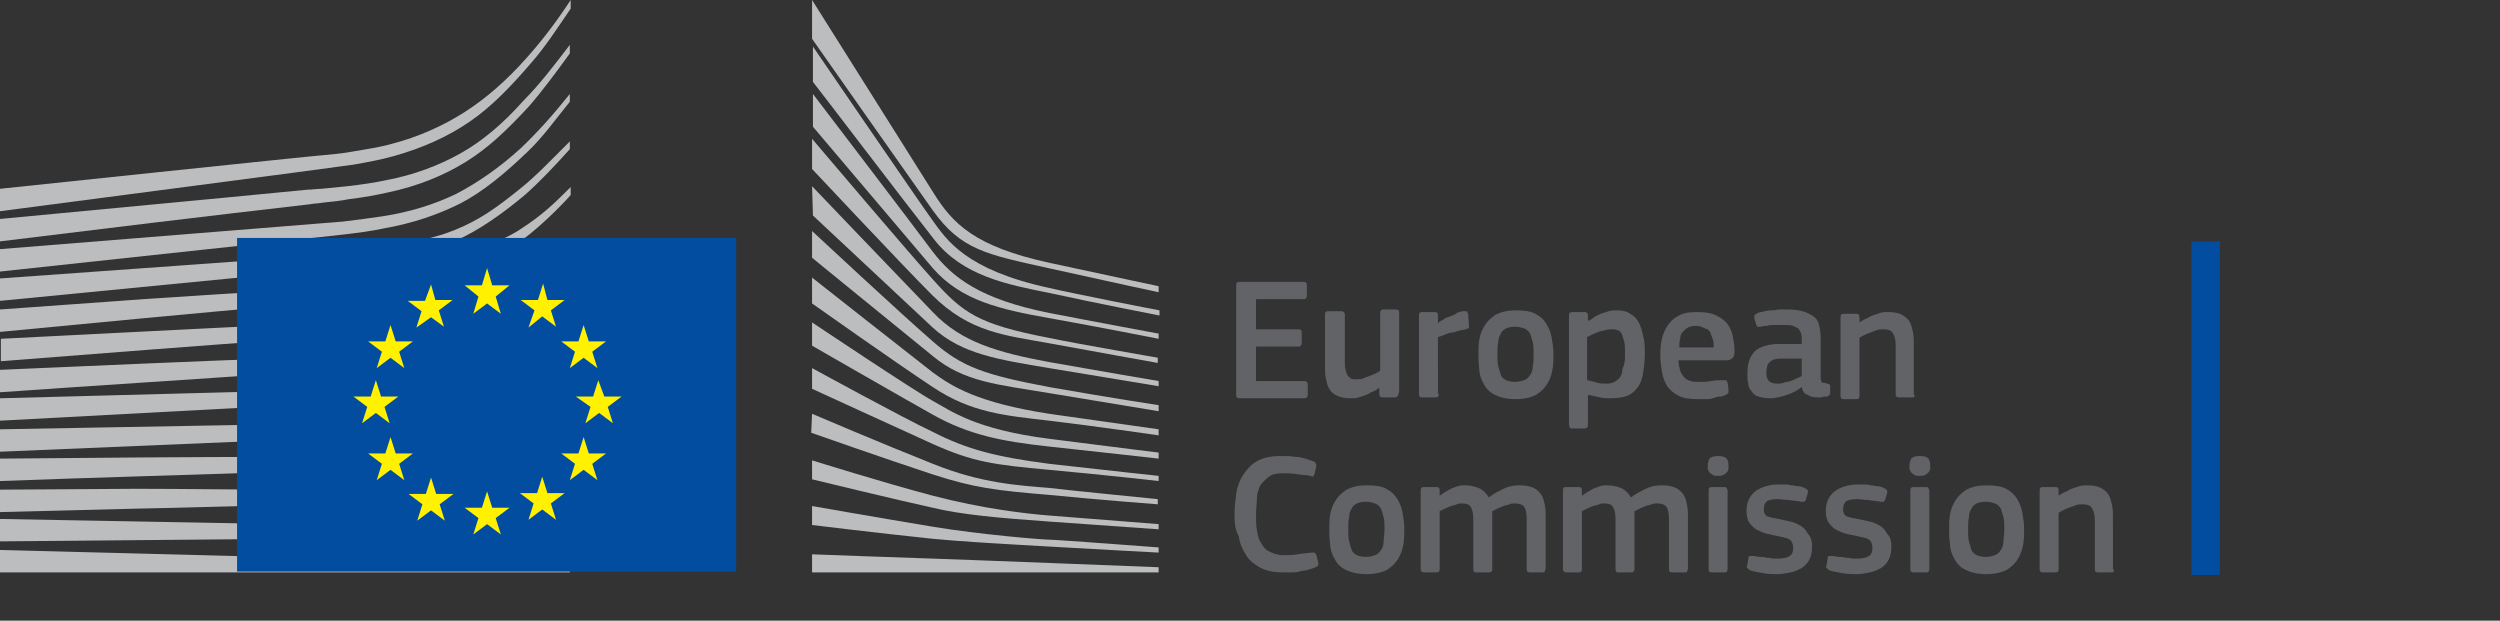
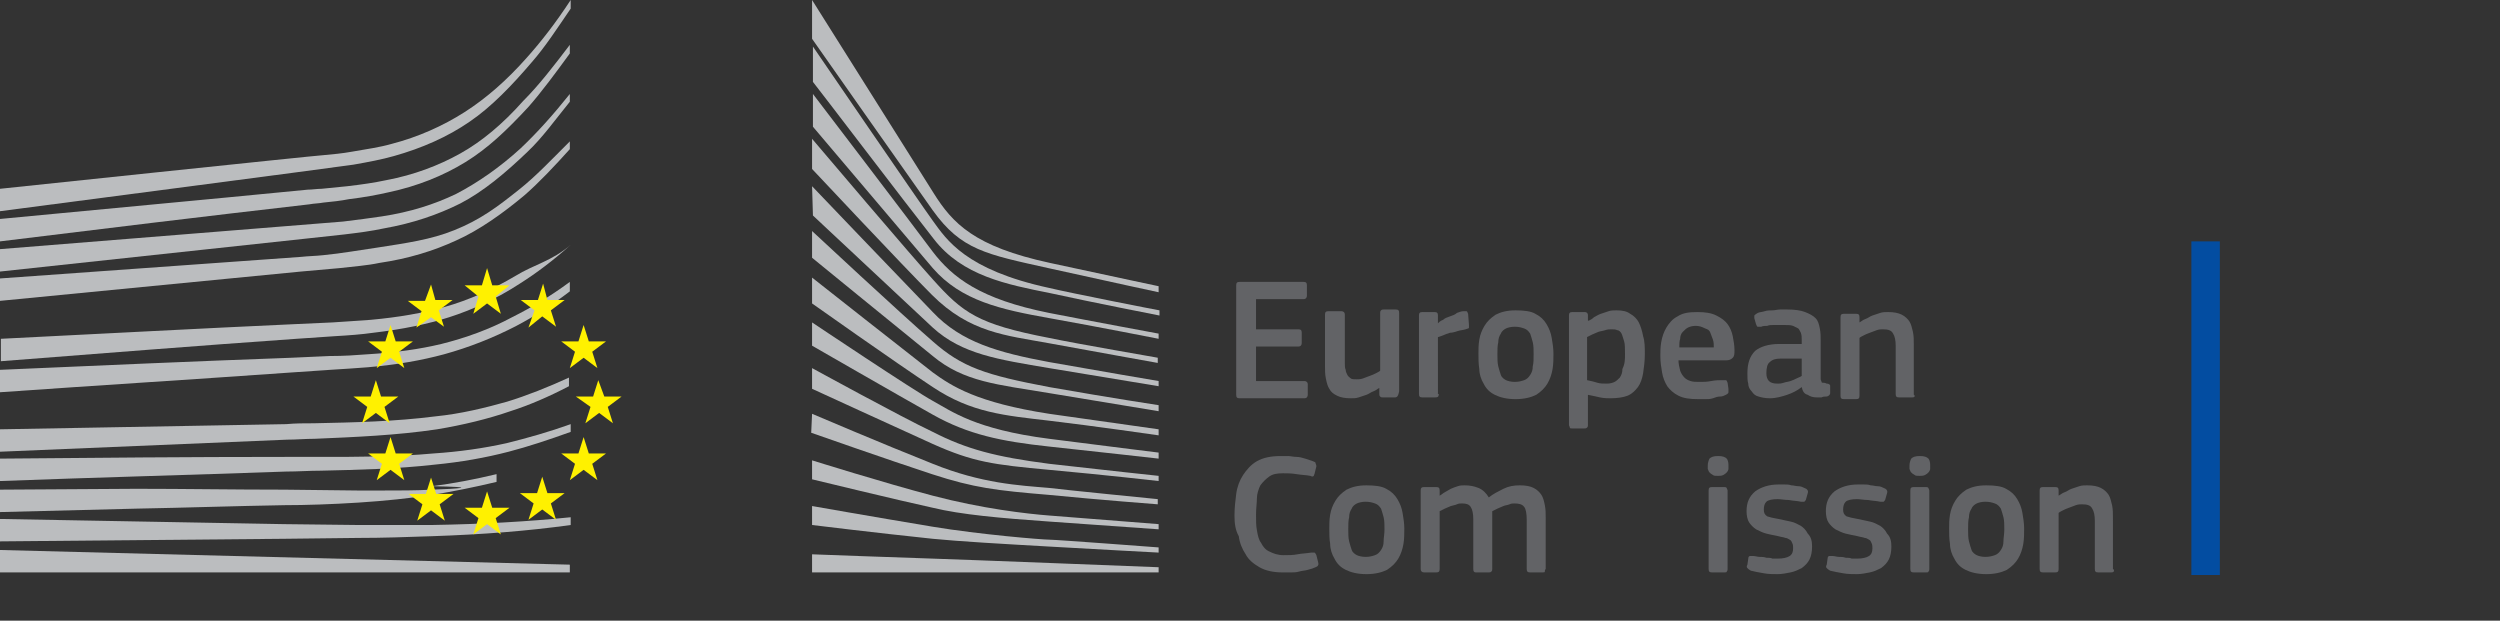
<svg xmlns="http://www.w3.org/2000/svg" xmlns:ns1="http://www.bohemiancoding.com/sketch/ns" id="Layer_1" x="0px" y="0px" viewBox="0 0 290 72" style="enable-background:new 0 0 290 72;" xml:space="preserve">
  <rect x="0" y="0" width="290" height="72" fill="#333333" stroke="none" />
  <style type="text/css"> .st0 { fill: #bbbdbf; } .st1 { fill: #034da1; } .st2 { fill: #fff100; } .st3 { enable-background: new; } .st4 { fill: #626366; } </style>
  <g>
    <g id="Page-1" ns1:type="MSPage">
      <g id="Version-2-menu" transform="translate(-131, -108)" ns1:type="MSArtboardGroup">
        <g id="Site-header" transform="translate(131, 108)" ns1:type="MSLayerGroup">
          <g id="logo-copy">
            <g id="Group-20">
              <g id="Group-18-Copy" ns1:type="MSShapeGroup">
                <path id="Fill-40" class="st0" d="M0,24.5c0,0,39.8-5.2,41-5.4c1.7-0.3,3.3-0.6,4.7-1c3.2-0.9,6.2-2.2,8.8-4 c2.5-1.7,4.9-4.2,7.2-6.9c1.5-1.7,3-4,4.5-6.2V0c-1.7,2.6-3.4,4.8-5.1,6.7c-2.3,2.6-4.7,4.7-7.2,6.3s-5.4,2.9-8.5,3.7 c-1.4,0.4-2.9,0.6-4.6,0.9c-1.1,0.2-2.2,0.3-3.3,0.4C37,18,0,21.9,0,21.9V24.5z" />
                <path id="Fill-41" class="st0" d="M53.4,17.8c-2.5,1.4-5.4,2.5-8.6,3.1c-1.4,0.3-2.8,0.5-4.5,0.7c-1,0.1-2,0.2-3,0.3 c-0.5,0-1.1,0.1-1.6,0.1C23.5,23.2,11.4,24.3,0,25.4V28c11.4-1.4,23.7-2.9,35.9-4.3c0.5-0.1,1.1-0.1,1.6-0.2 c1-0.1,2-0.2,3-0.4c1.7-0.2,3.3-0.5,4.6-0.8c3.3-0.7,6.3-1.9,8.9-3.5c2.6-1.6,4.8-3.7,7.3-6.4c1.5-1.7,3.2-4,4.8-6.2v-1 c-1.9,2.5-3.6,4.7-5.4,6.5C58.3,14.4,55.9,16.4,53.4,17.8" />
                <path id="Fill-42" class="st0" d="M60.4,17.2c-2.4,2.2-5,4-7.5,5.3c-2.5,1.2-5.3,2.1-8.6,2.6c-1.4,0.2-2.8,0.4-4.5,0.6 L0,28.9v2.6l35.3-3.8l4.6-0.5c1.7-0.2,3.2-0.4,4.6-0.7c3.4-0.6,6.3-1.6,8.9-2.9c2.7-1.4,5.3-3.6,7.8-6 c1.7-1.6,3.2-3.7,4.9-5.8v-0.9C64.1,13.4,62.3,15.4,60.4,17.2" />
-                 <path id="Fill-43" class="st0" d="M50.8,30.6c-2.3,1.3-4,2.1-7.3,2.4c-2,0.2-4,0.3-6,0.4c-1,0-1.9,0.1-2.9,0.2 c-6,0.3-11.9,0.7-17.9,1.1L0,35.9v2.6l16.8-1.6c5.4-0.5,11.7-1.1,17.9-1.6l4.5-0.3c1.7-0.1,3.2-0.3,4.5-0.5 c3.4-0.4,6.3-1.1,8.9-2.1c2.8-1,5.4-2.7,8-4.6c2.4-1.7,5.6-5.1,5.6-5.2v-0.9c-2.1,2.1-3.4,3.3-5.7,4.8 C57.6,28.5,52.9,29.5,50.8,30.6" />
                <path id="Fill-44" class="st0" d="M51.6,35.6c-2.5,0.7-5.3,1.2-8.6,1.5c-1.3,0.1-2.8,0.2-4.4,0.3l-4.4,0.2 c-11,0.5-22,1.1-34.1,1.7v2.6C11.7,41,23,40.1,34.4,39.3l4.4-0.3c1.7-0.1,3.1-0.2,4.5-0.4c3.4-0.4,6.3-1,8.8-1.8 c2.8-0.9,5.6-2.2,8.2-3.9c1.9-1.2,3.9-2.7,5.9-4.5l0,0c-2.2,1.9-4.3,2.3-6.4,3.6C57.1,33.6,54.4,34.8,51.6,35.6" />
                <path id="Fill-45" class="st0" d="M51.2,39.9c-2.5,0.6-5.3,1-8.6,1.2c-1.3,0.1-2.7,0.2-4.4,0.2l-4.4,0.2 C22.7,41.9,11.5,42.4,0,42.9v2.6c11.4-0.8,22.6-1.5,33.9-2.3l4.4-0.3c1.7-0.1,3.1-0.2,4.4-0.3c3.4-0.3,6.2-0.8,8.8-1.5 c2.9-0.8,5.7-1.9,8.4-3.3c2.1-1.1,4.1-2.4,6.2-4v-1.1c-2.3,1.7-4.5,3-6.7,4.1C56.8,38.2,54,39.2,51.2,39.9" />
-                 <path id="Fill-46" class="st0" d="M50.8,44.1c-2.5,0.5-5.3,0.8-8.6,0.9c-1.3,0.1-2.6,0.1-4.3,0.2L0,46.2v2.6L33.6,47l4.4-0.2 c1.7-0.1,3.1-0.2,4.4-0.3c3.4-0.3,6.1-0.6,8.7-1.2c2.9-0.6,5.8-1.5,8.5-2.7c2.2-0.9,4.3-2,6.6-3.4v-1c-2.4,1.4-4.7,2.5-7,3.4 C56.5,42.8,53.7,43.6,50.8,44.1" />
                <path id="Fill-47" class="st0" d="M50.5,48.3c-4.7,0.6-9.4,0.7-14.1,0.8c-1.1,0-2.1,0-3.2,0.1L0,49.8v2.6L33.3,51 c1.1,0,2.1-0.1,3.2-0.1c4.7-0.2,9.5-0.4,14.2-1.1c3-0.5,5.9-1.2,8.5-2.1c2.2-0.7,4.5-1.7,6.8-2.9v-1 c-2.4,1.1-4.9,2.1-7.2,2.8C56.3,47.3,53.5,48,50.5,48.3" />
                <path id="Fill-48" class="st0" d="M50.3,52.6C45.9,53,41.5,53,37.1,53c-1.3,0-2.7,0-4,0c-11,0-22,0.1-33.1,0.2v2.6 c10.6-0.4,21.9-0.7,33.2-1.1c1.3,0,2.7-0.1,4-0.1c4.3-0.1,8.8-0.2,13.2-0.7c3.1-0.3,5.9-0.8,8.6-1.5c2.3-0.6,4.7-1.4,7.2-2.3 v-0.9c-2.5,0.9-5,1.6-7.4,2.2C56.1,52,53.3,52.4,50.3,52.6" />
-                 <path id="Fill-49" class="st0" d="M50.1,56.8c-1.8,0.1-3.8,0.1-6,0.1c-0.8,0-1.7,0-2.5,0L33,56.8c-5.9,0-11.7-0.1-17.2-0.1 L0,56.8v2.6L15.9,59c5.5-0.1,11.3-0.3,17.1-0.4l8.6-0.1c2.4,0,5.5-0.1,8.6-0.3s5.9-0.5,8.6-0.9c2.4-0.4,4.9-0.9,7.4-1.5v-0.9 c-2.5,0.6-5.1,1.1-7.5,1.4C55.9,56.5,53.2,56.7,50.1,56.8" />
+                 <path id="Fill-49" class="st0" d="M50.1,56.8c-1.8,0.1-3.8,0.1-6,0.1c-0.8,0-1.7,0-2.5,0L33,56.8c-5.9,0-11.7-0.1-17.2-0.1 L0,56.8v2.6L15.9,59c5.5-0.1,11.3-0.3,17.1-0.4c2.4,0,5.5-0.1,8.6-0.3s5.9-0.5,8.6-0.9c2.4-0.4,4.9-0.9,7.4-1.5v-0.9 c-2.5,0.6-5.1,1.1-7.5,1.4C55.9,56.5,53.2,56.7,50.1,56.8" />
                <path id="Fill-50" class="st0" d="M41.5,60.9l-8.6-0.1C22,60.6,11.1,60.4,0,60.2v2.6c10.6-0.1,21.8-0.2,32.9-0.3l8.6-0.1 c2.9,0,5.7-0.1,8.6-0.2c5.9-0.2,11.1-0.6,16.1-1.3V60c-4.9,0.5-10.2,0.8-16.1,0.9C47.2,60.9,44.3,60.9,41.5,60.9" />
                <path id="Fill-51" class="st0" d="M66.1,65.5L0,63.8v2.6h66.1V65.5z" />
                <path id="Fill-52" class="st0" d="M60.2,22c-2.5,2-4.5,3.5-7.5,4.7c-2.7,1.1-5.6,1.5-8.8,2c-2.1,0.3-4.3,0.7-6.4,0.9 c-0.9,0.1-1.7,0.1-2.6,0.2L0,32.3v2.6l34.9-3.4l4.5-0.4c1.7-0.2,3.2-0.3,4.6-0.6c3.4-0.5,6.3-1.4,8.9-2.6 c2.7-1.2,5.5-3.2,8-5.3c1.7-1.5,3.4-3.3,5.2-5.3v-0.9C63.9,18.6,62.1,20.5,60.2,22" />
                <path id="Fill-53" class="st0" d="M94.2,0c0,0,11.9,18.9,14.1,22.4s4.7,6.2,13.5,8.1s12.6,2.7,12.6,2.7v0.7 c0,0-5.6-1.2-12.8-2.8c-7.2-1.6-10.1-2.1-13.4-6.7c-2.7-3.8-14-19.9-14-19.9L94.2,0z" />
                <path id="Fill-54" class="st0" d="M94.2,21.6c0,0,10.8,11.3,14,14.6c3.3,3.5,7.6,4.7,13.5,5.8c5.6,1,12.7,2.2,12.7,2.2v0.6 c0,0-6.7-1.1-12.7-2.1c-5.9-1-10.1-1.6-13.5-4.7c-3-2.8-13.9-13-13.9-13L94.2,21.6L94.2,21.6z" />
                <path id="Fill-55" class="st0" d="M94.2,26.8c0,0,10.3,9.6,14,12.8c3.4,3,6.1,3.9,13.5,5.3c7.4,1.3,12.7,2.1,12.7,2.1v0.7 c0,0-6.7-1.1-12.7-2.1s-9.9-1.3-13.5-4.3c-4.2-3.4-14-11.4-14-11.4V26.8z" />
                <path id="Fill-56" class="st0" d="M94.2,32.2c0,0,11.8,9.3,14,11c2.2,1.6,5.1,3.5,13.5,4.8c8.4,1.2,12.7,1.8,12.7,1.8v0.7 c0,0-7.6-1.1-12.7-1.7c-5.1-0.6-9-0.9-13.5-3.9c-4.4-2.9-14-9.7-14-9.7V32.2z" />
                <path id="Fill-57" class="st0" d="M94.2,37.4c0,0,11.8,7.9,14,9.1c2.2,1.2,4.9,3.3,13.5,4.4c8.6,1.1,12.7,1.6,12.7,1.6v0.7 c0,0-7.1-0.8-12.7-1.4c-5.6-0.6-9.4-1.4-13.5-3.7s-14-8-14-8V37.4z" />
                <path id="Fill-58" class="st0" d="M94.2,42.7c0,0,10.4,5.7,14,7.4c3.9,2,7.3,2.9,13.5,3.7c6.1,0.7,12.7,1.4,12.7,1.4v0.6 c0,0-6.1-0.7-12.7-1.3c-6.5-0.6-8.8-0.9-13.5-3c-4.2-1.9-14-6.4-14-6.4V42.7z" />
                <path id="Fill-59" class="st0" d="M94.2,48c0,0,8.2,3.5,14,5.8c5.7,2.3,10,2.5,13.5,2.8c1.5,0.2,12.6,1.3,12.6,1.3v0.6 c0,0-6.6-0.5-12.7-1.1c-6-0.5-8.6-0.8-13.5-2.4c-4.9-1.6-14-4.8-14-4.8L94.2,48L94.2,48z" />
                <path id="Fill-60" class="st0" d="M94.2,53.4c0,0,8.3,2.6,14,4.1s10.9,2.1,13.5,2.3s12.7,1,12.7,1v0.6c0,0-5.7-0.4-12.7-0.9 c-5.7-0.4-10.2-0.8-13.5-1.6c-3.7-0.8-14-3.3-14-3.3V53.4z" />
                <path id="Fill-61" class="st0" d="M94.2,58.7c0,0,6.8,1.2,14,2.4c5.4,0.9,12.7,1.5,13.5,1.5s12.7,0.9,12.7,0.9v0.6 c0,0-7.6-0.4-12.7-0.7c-5.3-0.3-10.5-0.6-13.5-0.9c-6.7-0.7-14-1.6-14-1.6V58.7z" />
                <path id="Fill-62" class="st0" d="M94.2,64.3c0,0,10.7,0.4,14,0.5s26.2,1,26.2,1v0.6H94.2V64.3z" />
                <path id="Fill-63" class="st0" d="M121.7,33.4c-9.7-2.1-11.9-5.6-13.5-7.8S94.3,5.4,94.3,5.4v4.1c0.5,0.6,11,14.4,14,18.2 c3.3,4.3,8.5,5.3,13.5,6.3c5,1.1,12.7,2.6,12.7,2.6V36C134.4,36,124.2,34,121.7,33.4" />
                <path id="Fill-64" class="st0" d="M121.7,36.3c-8-1.6-11.2-4.1-13.5-7.1c-2.3-3.1-13.9-18.3-13.9-18.3v3.8 c0.5,0.6,11.1,13.1,13.9,16.4c3.3,3.8,7.9,4.8,13.5,5.8s12.7,2.4,12.7,2.4v-0.6C134.4,38.7,126.3,37.2,121.7,36.3" />
                <path id="Fill-65" class="st0" d="M121.7,39.2c-8.3-1.6-10-2.9-13.5-6.8c-2.2-2.4-13.5-15.7-14-16.3v3.5 c0,0,10.5,11.2,13.9,14.6c4.4,4.4,8.6,4.7,13.5,5.6c4.9,0.9,12.7,2.3,12.7,2.3v-0.6C134.4,41.5,125,39.9,121.7,39.2" />
-                 <path id="Fill-66" class="st1" d="M85.4,27.6H27.5v38.7h57.9V27.6z" />
                <path id="Fill-67" class="st2" d="M57.1,33.1h2l-1.6,1.3l0.6,2l-1.6-1.2l-1.6,1.2l0.6-2l-1.6-1.3h2l0.6-2L57.1,33.1z" />
                <path id="Fill-68" class="st2" d="M57.1,58.9h2l-1.6,1.2l0.6,1.9l-1.6-1.2L54.9,62l0.6-1.9l-1.6-1.2h2l0.6-1.9L57.1,58.9z" />
                <path id="Fill-69" class="st2" d="M63.5,57.2h2l-1.6,1.2l0.6,1.9l-1.6-1.2l-1.6,1.2l0.6-1.9l-1.6-1.2h2l0.6-1.9L63.5,57.2z" />
                <path id="Fill-70" class="st2" d="M63.5,34.8h2L63.9,36l0.6,1.9l-1.6-1.2L61.3,38l0.7-2l-1.6-1.2h2l0.6-1.9L63.5,34.8z" />
                <path id="Fill-71" class="st2" d="M68.3,39.6h2l-1.6,1.2l0.6,1.9l-1.6-1.2l-1.6,1.2l0.6-1.9l-1.6-1.2h2l0.6-1.9L68.3,39.6z" />
                <path id="Fill-72" class="st2" d="M68.3,52.6h2l-1.6,1.2l0.6,1.9l-1.6-1.2l-1.6,1.2l0.6-1.9l-1.6-1.2h2l0.6-1.9L68.3,52.6z" />
                <path id="Fill-73" class="st2" d="M70.1,46h2l-1.6,1.2l0.6,1.9l-1.6-1.2l-1.6,1.2l0.6-1.9L66.8,46h2l0.6-1.9L70.1,46z" />
                <path id="Fill-74" class="st2" d="M50.5,34.8h2L50.9,36l0.6,1.9L50,36.8L48.3,38l0.6-1.9l-1.6-1.2h2L50,33L50.5,34.8z" />
                <path id="Fill-75" class="st2" d="M45.9,39.6h2l-1.6,1.2l0.6,1.9l-1.6-1.2l-1.6,1.2l0.6-1.9l-1.6-1.2h2l0.6-1.9L45.9,39.6z" />
                <path id="Fill-76" class="st2" d="M44.2,46h2l-1.6,1.2l0.6,1.9l-1.6-1.2L42,49.1l0.6-1.9L41,46h2l0.6-1.9L44.2,46z" />
                <path id="Fill-77" class="st2" d="M45.9,52.6h2l-1.6,1.2l0.6,1.9l-1.6-1.2l-1.6,1.2l0.6-1.9l-1.6-1.2h2l0.6-1.9L45.9,52.6z" />
                <path id="Fill-78" class="st2" d="M50.6,57.3h2L51,58.5l0.6,1.9L50,59.2l-1.6,1.2l0.6-1.9l-1.6-1.2h2l0.6-1.9L50.6,57.3z" />
              </g>
            </g>
          </g>
        </g>
      </g>
    </g>
    <g class="st3">
      <path class="st4" d="M143.4,33.1c0-0.3,0.1-0.4,0.4-0.4h7.4c0.3,0,0.4,0.1,0.4,0.4v1.2c0,0.2-0.1,0.4-0.4,0.4h-5.5v3.5h4.9 c0.3,0,0.4,0.1,0.4,0.4v1.2c0,0.2-0.1,0.4-0.4,0.4h-4.9v4h5.6c0.2,0,0.4,0.1,0.4,0.4v1.2c0,0.2-0.1,0.4-0.4,0.4h-7.5 c-0.3,0-0.4-0.1-0.4-0.4V33.1z" />
      <path class="st4" d="M161.8,46.1h-1.4c-0.1,0-0.2,0-0.3-0.1c-0.1-0.1-0.1-0.2-0.1-0.3V45l0,0c-0.2,0.1-0.4,0.3-0.7,0.4 s-0.5,0.3-0.8,0.4s-0.6,0.2-0.9,0.3s-0.6,0.1-0.9,0.1c-0.7,0-1.2-0.1-1.6-0.3c-0.4-0.2-0.7-0.4-0.9-0.8c-0.2-0.3-0.3-0.7-0.4-1.2 c-0.1-0.5-0.1-0.9-0.1-1.5v-5.9c0-0.3,0.1-0.4,0.4-0.4h1.5c0.2,0,0.4,0.1,0.4,0.4v5.6c0,0.3,0,0.6,0.1,0.8c0,0.2,0.1,0.4,0.2,0.6 c0.1,0.2,0.3,0.3,0.4,0.4s0.4,0.1,0.7,0.1c0.2,0,0.4,0,0.7-0.1c0.3-0.1,0.5-0.2,0.8-0.3c0.3-0.1,0.5-0.2,0.7-0.3s0.4-0.2,0.5-0.3 v-6.7c0-0.1,0-0.2,0.1-0.3s0.2-0.1,0.3-0.1h1.4c0.3,0,0.4,0.1,0.4,0.4v9.1C162.2,45.9,162.1,46.1,161.8,46.1z" />
      <path class="st4" d="M166.9,45.7c0,0.3-0.1,0.4-0.4,0.4h-1.5c-0.3,0-0.4-0.1-0.4-0.4v-9.1c0-0.3,0.1-0.4,0.4-0.4h1.4 c0.3,0,0.4,0.1,0.4,0.4v0.9l0,0c0.1-0.1,0.3-0.3,0.6-0.4c0.2-0.2,0.5-0.3,0.8-0.4s0.6-0.2,0.8-0.4c0.3-0.1,0.5-0.2,0.8-0.2 c0.1,0,0.2,0,0.3,0c0.1,0,0.1,0.1,0.2,0.3l0.1,1.3c0,0.1,0,0.3,0,0.3c0,0.1-0.1,0.1-0.4,0.2c-0.3,0.1-0.6,0.1-0.9,0.2 s-0.6,0.2-0.9,0.2c-0.3,0.1-0.6,0.2-0.8,0.3c-0.3,0.1-0.5,0.2-0.6,0.2V45.7z" />
      <path class="st4" d="M180.2,41c0,0.6,0,1.2-0.1,1.8s-0.3,1.2-0.6,1.7c-0.3,0.5-0.7,0.9-1.3,1.3c-0.6,0.3-1.4,0.5-2.4,0.5 c-1,0-1.8-0.2-2.4-0.5c-0.6-0.3-1-0.7-1.3-1.3c-0.3-0.5-0.5-1.1-0.5-1.7c-0.1-0.6-0.1-1.2-0.1-1.8c0-0.5,0-1,0.1-1.6 c0.1-0.6,0.3-1.1,0.6-1.6s0.7-0.9,1.3-1.3c0.6-0.3,1.3-0.5,2.3-0.5c1,0,1.8,0.1,2.3,0.4c0.6,0.3,1,0.7,1.3,1.2 c0.3,0.5,0.5,1,0.6,1.6C180.1,39.8,180.2,40.4,180.2,41z M177.9,41.1c0-0.5,0-1-0.1-1.4c-0.1-0.4-0.2-0.7-0.3-1 c-0.2-0.3-0.4-0.5-0.7-0.6c-0.3-0.1-0.6-0.2-1.1-0.2c-0.4,0-0.8,0.1-1,0.2s-0.5,0.3-0.6,0.6c-0.2,0.3-0.3,0.6-0.3,1 c-0.1,0.4-0.1,0.9-0.1,1.4c0,0.5,0,1,0.1,1.4c0.1,0.4,0.2,0.7,0.3,1s0.4,0.5,0.6,0.6s0.6,0.2,1,0.2c0.5,0,0.8-0.1,1.1-0.2 c0.3-0.1,0.5-0.3,0.7-0.6c0.2-0.3,0.3-0.6,0.3-1C177.9,42.1,177.9,41.7,177.9,41.1z" />
      <path class="st4" d="M190.8,41.1c0,0.8-0.1,1.5-0.2,2.2c-0.1,0.6-0.3,1.2-0.6,1.6c-0.3,0.4-0.7,0.8-1.2,1c-0.5,0.2-1.2,0.3-2,0.3 c-0.3,0-0.7,0-1.2-0.1c-0.4-0.1-0.9-0.2-1.4-0.3l0,0v3.5c0,0.1,0,0.2-0.1,0.3s-0.2,0.1-0.3,0.1h-1.4c-0.2,0-0.3,0-0.3-0.1 c0-0.1-0.1-0.2-0.1-0.3V36.6c0-0.3,0.1-0.4,0.4-0.4h1.4c0.1,0,0.2,0,0.3,0.1s0.1,0.2,0.1,0.3v0.6l0.1,0c0.2-0.1,0.4-0.2,0.6-0.4 c0.2-0.1,0.5-0.3,0.8-0.4c0.3-0.1,0.6-0.2,0.9-0.3c0.3-0.1,0.6-0.1,0.9-0.1c0.7,0,1.2,0.1,1.6,0.4c0.4,0.2,0.8,0.6,1,1 c0.2,0.4,0.4,1,0.5,1.6C190.8,39.6,190.8,40.3,190.8,41.1z M188.5,41.1c0-0.6,0-1.2-0.1-1.5s-0.2-0.7-0.3-0.9 c-0.1-0.2-0.3-0.4-0.5-0.4c-0.2-0.1-0.4-0.1-0.7-0.1c-0.2,0-0.4,0-0.7,0.1c-0.3,0.1-0.5,0.1-0.8,0.2c-0.2,0.1-0.5,0.2-0.7,0.3 c-0.2,0.1-0.4,0.2-0.6,0.3v5c0.5,0.1,0.9,0.2,1.2,0.3s0.7,0.1,1.1,0.1c0.4,0,0.7-0.1,0.9-0.2c0.2-0.1,0.4-0.3,0.6-0.5 c0.2-0.3,0.3-0.6,0.3-1C188.5,42.2,188.5,41.7,188.5,41.1z" />
      <path class="st4" d="M194.7,41.7c0,0.5,0.1,0.9,0.2,1.3c0.1,0.3,0.3,0.6,0.5,0.8c0.2,0.2,0.4,0.3,0.7,0.4c0.3,0.1,0.6,0.1,1.1,0.1 c0.4,0,0.8,0,1.3-0.1c0.5-0.1,0.9-0.1,1.3-0.1c0.2,0,0.3,0,0.4,0c0.1,0,0.1,0.1,0.2,0.3l0.1,0.7c0,0.1,0,0.3,0,0.4 c0,0.1-0.1,0.2-0.3,0.3c-0.2,0.1-0.4,0.2-0.7,0.2s-0.5,0.1-0.8,0.2s-0.6,0.1-0.9,0.1c-0.3,0-0.6,0-0.8,0c-1,0-1.7-0.1-2.3-0.4 c-0.6-0.3-1-0.7-1.3-1.1c-0.3-0.5-0.5-1-0.6-1.6c-0.1-0.6-0.2-1.2-0.2-1.9c0-0.5,0-1,0.1-1.6c0.1-0.6,0.3-1.2,0.6-1.7 c0.3-0.5,0.7-1,1.3-1.3c0.6-0.4,1.3-0.5,2.3-0.5c0.9,0,1.6,0.1,2.2,0.4c0.6,0.3,1,0.6,1.3,1c0.3,0.4,0.5,0.9,0.6,1.4 s0.2,1.1,0.2,1.6c0,0.4,0,0.7-0.2,0.9s-0.4,0.3-0.8,0.3H194.7z M196.7,37.8c-0.4,0-0.7,0.1-0.9,0.2c-0.2,0.1-0.4,0.3-0.6,0.5 c-0.2,0.2-0.3,0.5-0.3,0.8c-0.1,0.3-0.1,0.6-0.1,1h4c0-0.3,0-0.6-0.1-0.9s-0.2-0.5-0.3-0.8s-0.3-0.4-0.6-0.5 C197.4,37.9,197.1,37.8,196.7,37.8z" />
      <path class="st4" d="M209,44.9c-0.5,0.4-1.1,0.7-1.7,0.9c-0.6,0.2-1.3,0.4-2,0.4c-0.5,0-1-0.1-1.3-0.2c-0.4-0.1-0.6-0.3-0.8-0.6 c-0.2-0.2-0.4-0.5-0.4-0.9c-0.1-0.3-0.1-0.7-0.1-1.2c0-1.2,0.3-2,0.9-2.6c0.6-0.5,1.6-0.8,2.8-0.8h2.6v-0.5c0-0.3,0-0.5-0.1-0.8 c-0.1-0.2-0.2-0.4-0.3-0.5c-0.2-0.1-0.4-0.2-0.6-0.3c-0.3-0.1-0.6-0.1-1-0.1c-0.2,0-0.4,0-0.6,0c-0.2,0-0.5,0-0.7,0 c-0.2,0-0.5,0-0.7,0.1c-0.2,0-0.5,0-0.7,0.1c-0.2,0-0.3,0-0.4,0c-0.1,0-0.1-0.1-0.2-0.3l-0.2-0.7c0-0.1,0-0.2,0-0.3 c0.1-0.1,0.2-0.2,0.4-0.3c0.2-0.1,0.5-0.1,0.8-0.2c0.3-0.1,0.6-0.1,0.9-0.1s0.6-0.1,0.9-0.1s0.6,0,0.8,0c0.9,0,1.6,0.1,2.1,0.3 c0.5,0.2,0.9,0.4,1.2,0.7s0.4,0.7,0.5,1.2c0.1,0.5,0.1,1,0.1,1.5v3.9c0,0.2,0,0.4,0,0.5c0,0.1,0.1,0.2,0.1,0.3s0.1,0.1,0.2,0.1 c0.1,0,0.2,0,0.4,0.1c0.1,0,0.2,0,0.3,0.1c0.1,0,0.1,0.1,0.1,0.2v0.8c0,0.2-0.2,0.4-0.5,0.4c-0.2,0-0.3,0-0.5,0.1 c-0.2,0-0.3,0-0.5,0c-0.5,0-0.8-0.1-1.1-0.3C209.3,45.7,209.1,45.4,209,44.9L209,44.9z M208.9,41.6h-2.4c-0.5,0-0.9,0.1-1.2,0.4 c-0.3,0.2-0.4,0.7-0.4,1.3c0,0.4,0.1,0.7,0.3,0.9s0.5,0.3,1,0.3c0.2,0,0.4,0,0.7-0.1c0.3-0.1,0.5-0.1,0.8-0.2 c0.3-0.1,0.5-0.2,0.7-0.3c0.2-0.1,0.5-0.2,0.6-0.3V41.6z" />
      <path class="st4" d="M222.1,46c-0.1,0.1-0.2,0.1-0.3,0.1h-1.5c-0.3,0-0.4-0.1-0.4-0.4l0-5.6c0-0.6-0.1-1.1-0.3-1.4 c-0.2-0.4-0.6-0.5-1.2-0.5c-0.2,0-0.4,0-0.7,0.1c-0.3,0.1-0.5,0.2-0.8,0.3s-0.5,0.2-0.7,0.3c-0.2,0.1-0.4,0.2-0.5,0.3v6.7 c0,0.3-0.1,0.4-0.4,0.4h-1.4c-0.3,0-0.4-0.1-0.4-0.4v-9.1c0-0.3,0.1-0.4,0.4-0.4h1.4c0.3,0,0.4,0.1,0.4,0.4v0.6c0,0,0,0,0,0 s0,0,0,0c0.2-0.1,0.4-0.3,0.7-0.4s0.5-0.3,0.8-0.4c0.3-0.1,0.6-0.2,0.9-0.3s0.6-0.1,0.9-0.1c0.7,0,1.2,0.1,1.6,0.3 c0.4,0.2,0.7,0.5,0.9,0.8c0.2,0.3,0.3,0.8,0.4,1.2c0.1,0.5,0.1,0.9,0.1,1.5v5.8C222.1,45.8,222.1,45.9,222.1,46z" />
    </g>
    <g class="st3">
      <path class="st4" d="M143.2,59.8c0-0.9,0.1-1.7,0.2-2.5s0.4-1.6,0.8-2.2c0.4-0.6,0.9-1.2,1.6-1.6s1.6-0.6,2.8-0.6 c0.2,0,0.5,0,0.8,0c0.3,0,0.6,0.1,1,0.1c0.3,0,0.7,0.1,1,0.2s0.6,0.2,0.9,0.3c0.2,0.1,0.3,0.1,0.3,0.2s0.1,0.2,0.1,0.4l-0.2,0.8 c0,0.1-0.1,0.2-0.1,0.3c-0.1,0.1-0.2,0.1-0.4,0c-0.5-0.1-1-0.1-1.6-0.2c-0.6-0.1-1.1-0.1-1.6-0.1c-0.7,0-1.2,0.1-1.6,0.4 c-0.4,0.3-0.7,0.6-1,1c-0.2,0.4-0.4,1-0.4,1.5s-0.1,1.2-0.1,1.9s0,1.3,0.1,1.8c0.1,0.6,0.2,1.1,0.5,1.5c0.2,0.4,0.5,0.8,1,1 c0.4,0.2,0.9,0.4,1.6,0.4c0.6,0,1.1,0,1.6-0.1c0.5-0.1,1-0.1,1.6-0.2c0.2,0,0.3,0,0.4,0c0.1,0.1,0.1,0.1,0.2,0.3l0.2,0.8 c0.1,0.3,0,0.5-0.3,0.6c-0.2,0.1-0.5,0.2-0.9,0.3c-0.3,0.1-0.7,0.1-1,0.2c-0.3,0.1-0.7,0.1-1,0.1c-0.3,0-0.6,0-0.9,0 c-1.1,0-2-0.2-2.7-0.6c-0.7-0.4-1.3-0.9-1.6-1.5c-0.4-0.6-0.7-1.3-0.8-2.1C143.3,61.5,143.2,60.7,143.2,59.8z" />
      <path class="st4" d="M162.9,61.3c0,0.6,0,1.2-0.1,1.8c-0.1,0.6-0.3,1.2-0.6,1.7c-0.3,0.5-0.7,0.9-1.3,1.3 c-0.6,0.3-1.4,0.5-2.4,0.5c-1,0-1.8-0.2-2.4-0.5s-1-0.7-1.3-1.3c-0.3-0.5-0.5-1.1-0.5-1.7c-0.1-0.6-0.1-1.2-0.1-1.8 c0-0.5,0-1,0.1-1.6s0.3-1.1,0.6-1.6c0.3-0.5,0.7-0.9,1.3-1.3c0.6-0.3,1.3-0.5,2.3-0.5c1,0,1.8,0.1,2.3,0.4c0.6,0.3,1,0.7,1.3,1.2 c0.3,0.5,0.5,1,0.6,1.6C162.8,60.1,162.9,60.7,162.9,61.3z M160.6,61.4c0-0.5,0-1-0.1-1.4s-0.2-0.7-0.3-1 c-0.2-0.3-0.4-0.5-0.7-0.6c-0.3-0.1-0.6-0.2-1.1-0.2c-0.4,0-0.8,0.1-1,0.2s-0.5,0.3-0.6,0.6c-0.2,0.3-0.3,0.6-0.3,1 c-0.1,0.4-0.1,0.9-0.1,1.4c0,0.5,0,1,0.1,1.4c0.1,0.4,0.2,0.7,0.3,1c0.1,0.3,0.4,0.5,0.6,0.6s0.6,0.2,1,0.2c0.5,0,0.8-0.1,1.1-0.2 c0.3-0.1,0.5-0.3,0.7-0.6c0.2-0.3,0.3-0.6,0.3-1S160.6,62,160.6,61.4z" />
      <path class="st4" d="M179.2,66.3c0,0.1-0.1,0.1-0.3,0.1h-1.4c-0.3,0-0.4-0.1-0.4-0.4v-5.7c0-0.7-0.1-1.3-0.3-1.5 c-0.2-0.3-0.6-0.4-1.1-0.4c-0.2,0-0.4,0-0.6,0.1c-0.2,0.1-0.5,0.1-0.7,0.2c-0.2,0.1-0.5,0.2-0.7,0.3c-0.2,0.1-0.4,0.2-0.6,0.3 c0,0.1,0,0.2,0,0.4s0,0.4,0,0.6V66c0,0.1,0,0.2-0.1,0.3c-0.1,0.1-0.2,0.1-0.3,0.1h-1.5c-0.2,0-0.3-0.1-0.3-0.4v-5.8 c0-0.6-0.1-1.1-0.3-1.4c-0.2-0.3-0.5-0.4-1-0.4c-0.2,0-0.4,0-0.6,0.1s-0.4,0.1-0.7,0.2c-0.2,0.1-0.5,0.2-0.7,0.3s-0.4,0.2-0.6,0.3 V66c0,0.3-0.1,0.4-0.4,0.4h-1.4c-0.2,0-0.4-0.1-0.4-0.4v-9.1c0-0.3,0.1-0.4,0.4-0.4h1.4c0.3,0,0.4,0.1,0.4,0.4v0.6l0,0 c0.2-0.1,0.4-0.3,0.6-0.4s0.5-0.3,0.7-0.4s0.5-0.2,0.8-0.3c0.3-0.1,0.5-0.1,0.8-0.1c0.6,0,1.1,0.1,1.6,0.3s0.9,0.6,1.2,1.1 c0.5-0.4,1.1-0.7,1.7-1c0.6-0.3,1.2-0.4,1.9-0.4c0.7,0,1.2,0.1,1.6,0.3c0.4,0.2,0.7,0.5,0.9,0.8c0.2,0.3,0.3,0.7,0.4,1.2 c0.1,0.5,0.1,0.9,0.1,1.4V66C179.2,66.1,179.2,66.2,179.2,66.3z" />
-       <path class="st4" d="M195.7,66.3c0,0.1-0.1,0.1-0.3,0.1H194c-0.3,0-0.4-0.1-0.4-0.4v-5.7c0-0.7-0.1-1.3-0.3-1.5 c-0.2-0.3-0.6-0.4-1.1-0.4c-0.2,0-0.4,0-0.6,0.1c-0.2,0.1-0.5,0.1-0.7,0.2c-0.2,0.1-0.5,0.2-0.7,0.3c-0.2,0.1-0.4,0.2-0.6,0.3 c0,0.1,0,0.2,0,0.4s0,0.4,0,0.6V66c0,0.1,0,0.2-0.1,0.3c-0.1,0.1-0.2,0.1-0.3,0.1h-1.5c-0.2,0-0.3-0.1-0.3-0.4v-5.8 c0-0.6-0.1-1.1-0.3-1.4c-0.2-0.3-0.5-0.4-1-0.4c-0.2,0-0.4,0-0.6,0.1s-0.4,0.1-0.7,0.2s-0.5,0.2-0.7,0.3s-0.4,0.2-0.6,0.3V66 c0,0.3-0.1,0.4-0.4,0.4h-1.4c-0.2,0-0.4-0.1-0.4-0.4v-9.1c0-0.3,0.1-0.4,0.4-0.4h1.4c0.3,0,0.4,0.1,0.4,0.4v0.6l0,0 c0.2-0.1,0.4-0.3,0.6-0.4s0.5-0.3,0.7-0.4c0.3-0.1,0.5-0.2,0.8-0.3c0.3-0.1,0.5-0.1,0.8-0.1c0.6,0,1.1,0.1,1.6,0.3 c0.5,0.2,0.9,0.6,1.2,1.1c0.5-0.4,1.1-0.7,1.7-1c0.6-0.3,1.2-0.4,1.9-0.4c0.7,0,1.2,0.1,1.6,0.3c0.4,0.2,0.7,0.5,0.9,0.8 c0.2,0.3,0.3,0.7,0.4,1.2c0.1,0.5,0.1,0.9,0.1,1.4V66C195.8,66.1,195.7,66.2,195.7,66.3z" />
      <path class="st4" d="M200.5,53.9c0,0.2,0,0.3,0,0.5c0,0.1-0.1,0.3-0.2,0.4c-0.1,0.1-0.2,0.2-0.4,0.3c-0.2,0.1-0.4,0.1-0.6,0.1 c-0.3,0-0.5,0-0.6-0.1c-0.2-0.1-0.3-0.2-0.4-0.3c-0.1-0.1-0.1-0.2-0.2-0.4c0-0.1,0-0.3,0-0.4c0-0.3,0.1-0.6,0.2-0.8 c0.2-0.2,0.5-0.3,1-0.3c0.5,0,0.8,0.1,1,0.3C200.4,53.3,200.5,53.6,200.5,53.9z M200.4,66c0,0.1,0,0.2-0.1,0.3 c0,0.1-0.1,0.1-0.3,0.1h-1.4c-0.3,0-0.4-0.1-0.4-0.4v-9.1c0-0.3,0.1-0.4,0.4-0.4h1.4c0.1,0,0.2,0,0.3,0.1c0,0.1,0.1,0.2,0.1,0.3 V66z" />
      <path class="st4" d="M210.2,63.4c0,0.6-0.1,1.1-0.3,1.5c-0.2,0.4-0.5,0.7-0.9,1c-0.4,0.2-0.8,0.4-1.3,0.5s-1,0.2-1.5,0.2 c-0.5,0-1.1,0-1.6-0.1c-0.6-0.1-1.1-0.2-1.5-0.3c-0.2-0.1-0.3-0.2-0.4-0.3c-0.1-0.1-0.1-0.2,0-0.4l0.1-0.7c0-0.2,0.1-0.3,0.2-0.3 c0.1,0,0.2,0,0.4,0c0.2,0,0.5,0.1,0.7,0.1c0.3,0,0.5,0,0.8,0.1c0.3,0,0.5,0,0.7,0.1c0.2,0,0.4,0,0.6,0c0.6,0,1.1-0.1,1.4-0.3 c0.3-0.2,0.4-0.5,0.4-0.9c0-0.2,0-0.4-0.1-0.6s-0.1-0.3-0.3-0.4s-0.3-0.2-0.5-0.2c-0.2-0.1-0.5-0.1-0.8-0.2 c-0.5-0.1-1-0.2-1.4-0.3c-0.4-0.1-0.8-0.3-1.2-0.5c-0.3-0.2-0.6-0.5-0.8-0.8c-0.2-0.3-0.3-0.8-0.3-1.3c0-1,0.3-1.7,1-2.3 c0.7-0.5,1.6-0.8,2.7-0.8c0.2,0,0.4,0,0.7,0s0.5,0,0.8,0.1c0.3,0,0.5,0.1,0.8,0.1s0.5,0.1,0.7,0.2c0.3,0.1,0.5,0.3,0.4,0.6 l-0.2,0.7c0,0.1-0.1,0.2-0.2,0.3c-0.1,0-0.2,0-0.4,0c-0.4-0.1-0.9-0.1-1.4-0.2c-0.5,0-0.9-0.1-1.3-0.1c-0.6,0-1.1,0.1-1.3,0.3 c-0.2,0.2-0.3,0.5-0.3,0.9c0,0.4,0.1,0.6,0.4,0.8c0.3,0.1,0.7,0.2,1.3,0.3c0.5,0.1,0.9,0.2,1.4,0.3s0.8,0.3,1.2,0.5 c0.3,0.2,0.6,0.5,0.8,0.9C210.1,62.3,210.2,62.8,210.2,63.4z" />
      <path class="st4" d="M219.4,63.4c0,0.6-0.1,1.1-0.3,1.5c-0.2,0.4-0.5,0.7-0.9,1c-0.4,0.2-0.8,0.4-1.3,0.5s-1,0.2-1.5,0.2 c-0.5,0-1.1,0-1.6-0.1c-0.6-0.1-1.1-0.2-1.5-0.3c-0.2-0.1-0.3-0.2-0.4-0.3c-0.1-0.1-0.1-0.2,0-0.4l0.1-0.7c0-0.2,0.1-0.3,0.2-0.3 c0.1,0,0.2,0,0.4,0c0.2,0,0.5,0.1,0.7,0.1c0.3,0,0.5,0,0.8,0.1c0.3,0,0.5,0,0.7,0.1c0.2,0,0.4,0,0.6,0c0.6,0,1.1-0.1,1.4-0.3 c0.3-0.2,0.4-0.5,0.4-0.9c0-0.2,0-0.4-0.1-0.6s-0.1-0.3-0.3-0.4s-0.3-0.2-0.5-0.2c-0.2-0.1-0.5-0.1-0.8-0.2 c-0.5-0.1-1-0.2-1.4-0.3c-0.4-0.1-0.8-0.3-1.2-0.5c-0.3-0.2-0.6-0.5-0.8-0.8c-0.2-0.3-0.3-0.8-0.3-1.3c0-1,0.3-1.7,1-2.3 c0.7-0.5,1.6-0.8,2.7-0.8c0.2,0,0.4,0,0.7,0s0.5,0,0.8,0.1c0.3,0,0.5,0.1,0.8,0.1s0.5,0.1,0.7,0.2c0.3,0.1,0.5,0.3,0.4,0.6 l-0.2,0.7c0,0.1-0.1,0.2-0.2,0.3c-0.1,0-0.2,0-0.4,0c-0.4-0.1-0.9-0.1-1.4-0.2c-0.5,0-0.9-0.1-1.3-0.1c-0.6,0-1.1,0.1-1.3,0.3 c-0.2,0.2-0.3,0.5-0.3,0.9c0,0.4,0.1,0.6,0.4,0.8c0.3,0.1,0.7,0.2,1.3,0.3c0.5,0.1,0.9,0.2,1.4,0.3s0.8,0.3,1.2,0.5 c0.3,0.2,0.6,0.5,0.8,0.9C219.3,62.3,219.4,62.8,219.4,63.4z" />
      <path class="st4" d="M223.9,53.9c0,0.2,0,0.3,0,0.5c0,0.1-0.1,0.3-0.2,0.4c-0.1,0.1-0.2,0.2-0.4,0.3c-0.2,0.1-0.4,0.1-0.6,0.1 c-0.3,0-0.5,0-0.6-0.1c-0.2-0.1-0.3-0.2-0.4-0.3c-0.1-0.1-0.1-0.2-0.2-0.4c0-0.1,0-0.3,0-0.4c0-0.3,0.1-0.6,0.2-0.8 c0.2-0.2,0.5-0.3,1-0.3c0.5,0,0.8,0.1,1,0.3C223.8,53.3,223.9,53.6,223.9,53.9z M223.8,66c0,0.1,0,0.2-0.1,0.3 c0,0.1-0.1,0.1-0.3,0.1H222c-0.3,0-0.4-0.1-0.4-0.4v-9.1c0-0.3,0.1-0.4,0.4-0.4h1.4c0.1,0,0.2,0,0.3,0.1c0,0.1,0.1,0.2,0.1,0.3V66 z" />
      <path class="st4" d="M234.8,61.3c0,0.6,0,1.2-0.1,1.8c-0.1,0.6-0.3,1.2-0.6,1.7c-0.3,0.5-0.7,0.9-1.3,1.3 c-0.6,0.3-1.4,0.5-2.4,0.5c-1,0-1.8-0.2-2.4-0.5s-1-0.7-1.3-1.3c-0.3-0.5-0.5-1.1-0.5-1.7c-0.1-0.6-0.1-1.2-0.1-1.8 c0-0.5,0-1,0.1-1.6s0.3-1.1,0.6-1.6c0.3-0.5,0.7-0.9,1.3-1.3c0.6-0.3,1.3-0.5,2.3-0.5c1,0,1.8,0.1,2.3,0.4c0.6,0.3,1,0.7,1.3,1.2 c0.3,0.5,0.5,1,0.6,1.6C234.7,60.1,234.8,60.7,234.8,61.3z M232.5,61.4c0-0.5,0-1-0.1-1.4s-0.2-0.7-0.3-1 c-0.2-0.3-0.4-0.5-0.7-0.6c-0.3-0.1-0.6-0.2-1.1-0.2c-0.4,0-0.8,0.1-1,0.2s-0.5,0.3-0.6,0.6c-0.2,0.3-0.3,0.6-0.3,1 c-0.1,0.4-0.1,0.9-0.1,1.4c0,0.5,0,1,0.1,1.4c0.1,0.4,0.2,0.7,0.3,1c0.1,0.3,0.4,0.5,0.6,0.6s0.6,0.2,1,0.2c0.5,0,0.8-0.1,1.1-0.2 c0.3-0.1,0.5-0.3,0.7-0.6c0.2-0.3,0.3-0.6,0.3-1S232.5,62,232.5,61.4z" />
      <path class="st4" d="M245.2,66.3c-0.1,0.1-0.2,0.1-0.3,0.1h-1.5c-0.3,0-0.4-0.1-0.4-0.4l0-5.6c0-0.6-0.1-1.1-0.3-1.4 c-0.2-0.4-0.6-0.5-1.2-0.5c-0.2,0-0.4,0-0.7,0.1c-0.3,0.1-0.5,0.2-0.8,0.3s-0.5,0.2-0.7,0.3c-0.2,0.1-0.4,0.2-0.5,0.3V66 c0,0.3-0.1,0.4-0.4,0.4h-1.4c-0.3,0-0.4-0.1-0.4-0.4v-9.1c0-0.3,0.1-0.4,0.4-0.4h1.4c0.3,0,0.4,0.1,0.4,0.4v0.6c0,0,0,0,0,0 s0,0,0,0c0.2-0.1,0.4-0.3,0.7-0.4s0.5-0.3,0.8-0.4c0.3-0.1,0.6-0.2,0.9-0.3s0.6-0.1,0.9-0.1c0.7,0,1.2,0.1,1.6,0.3 c0.4,0.2,0.7,0.5,0.9,0.8c0.2,0.3,0.3,0.8,0.4,1.2c0.1,0.5,0.1,0.9,0.1,1.5V66C245.3,66.1,245.2,66.2,245.2,66.3z" />
    </g>
    <rect x="254.2" y="28" class="st1" width="3.3" height="38.7" />
  </g>
</svg>